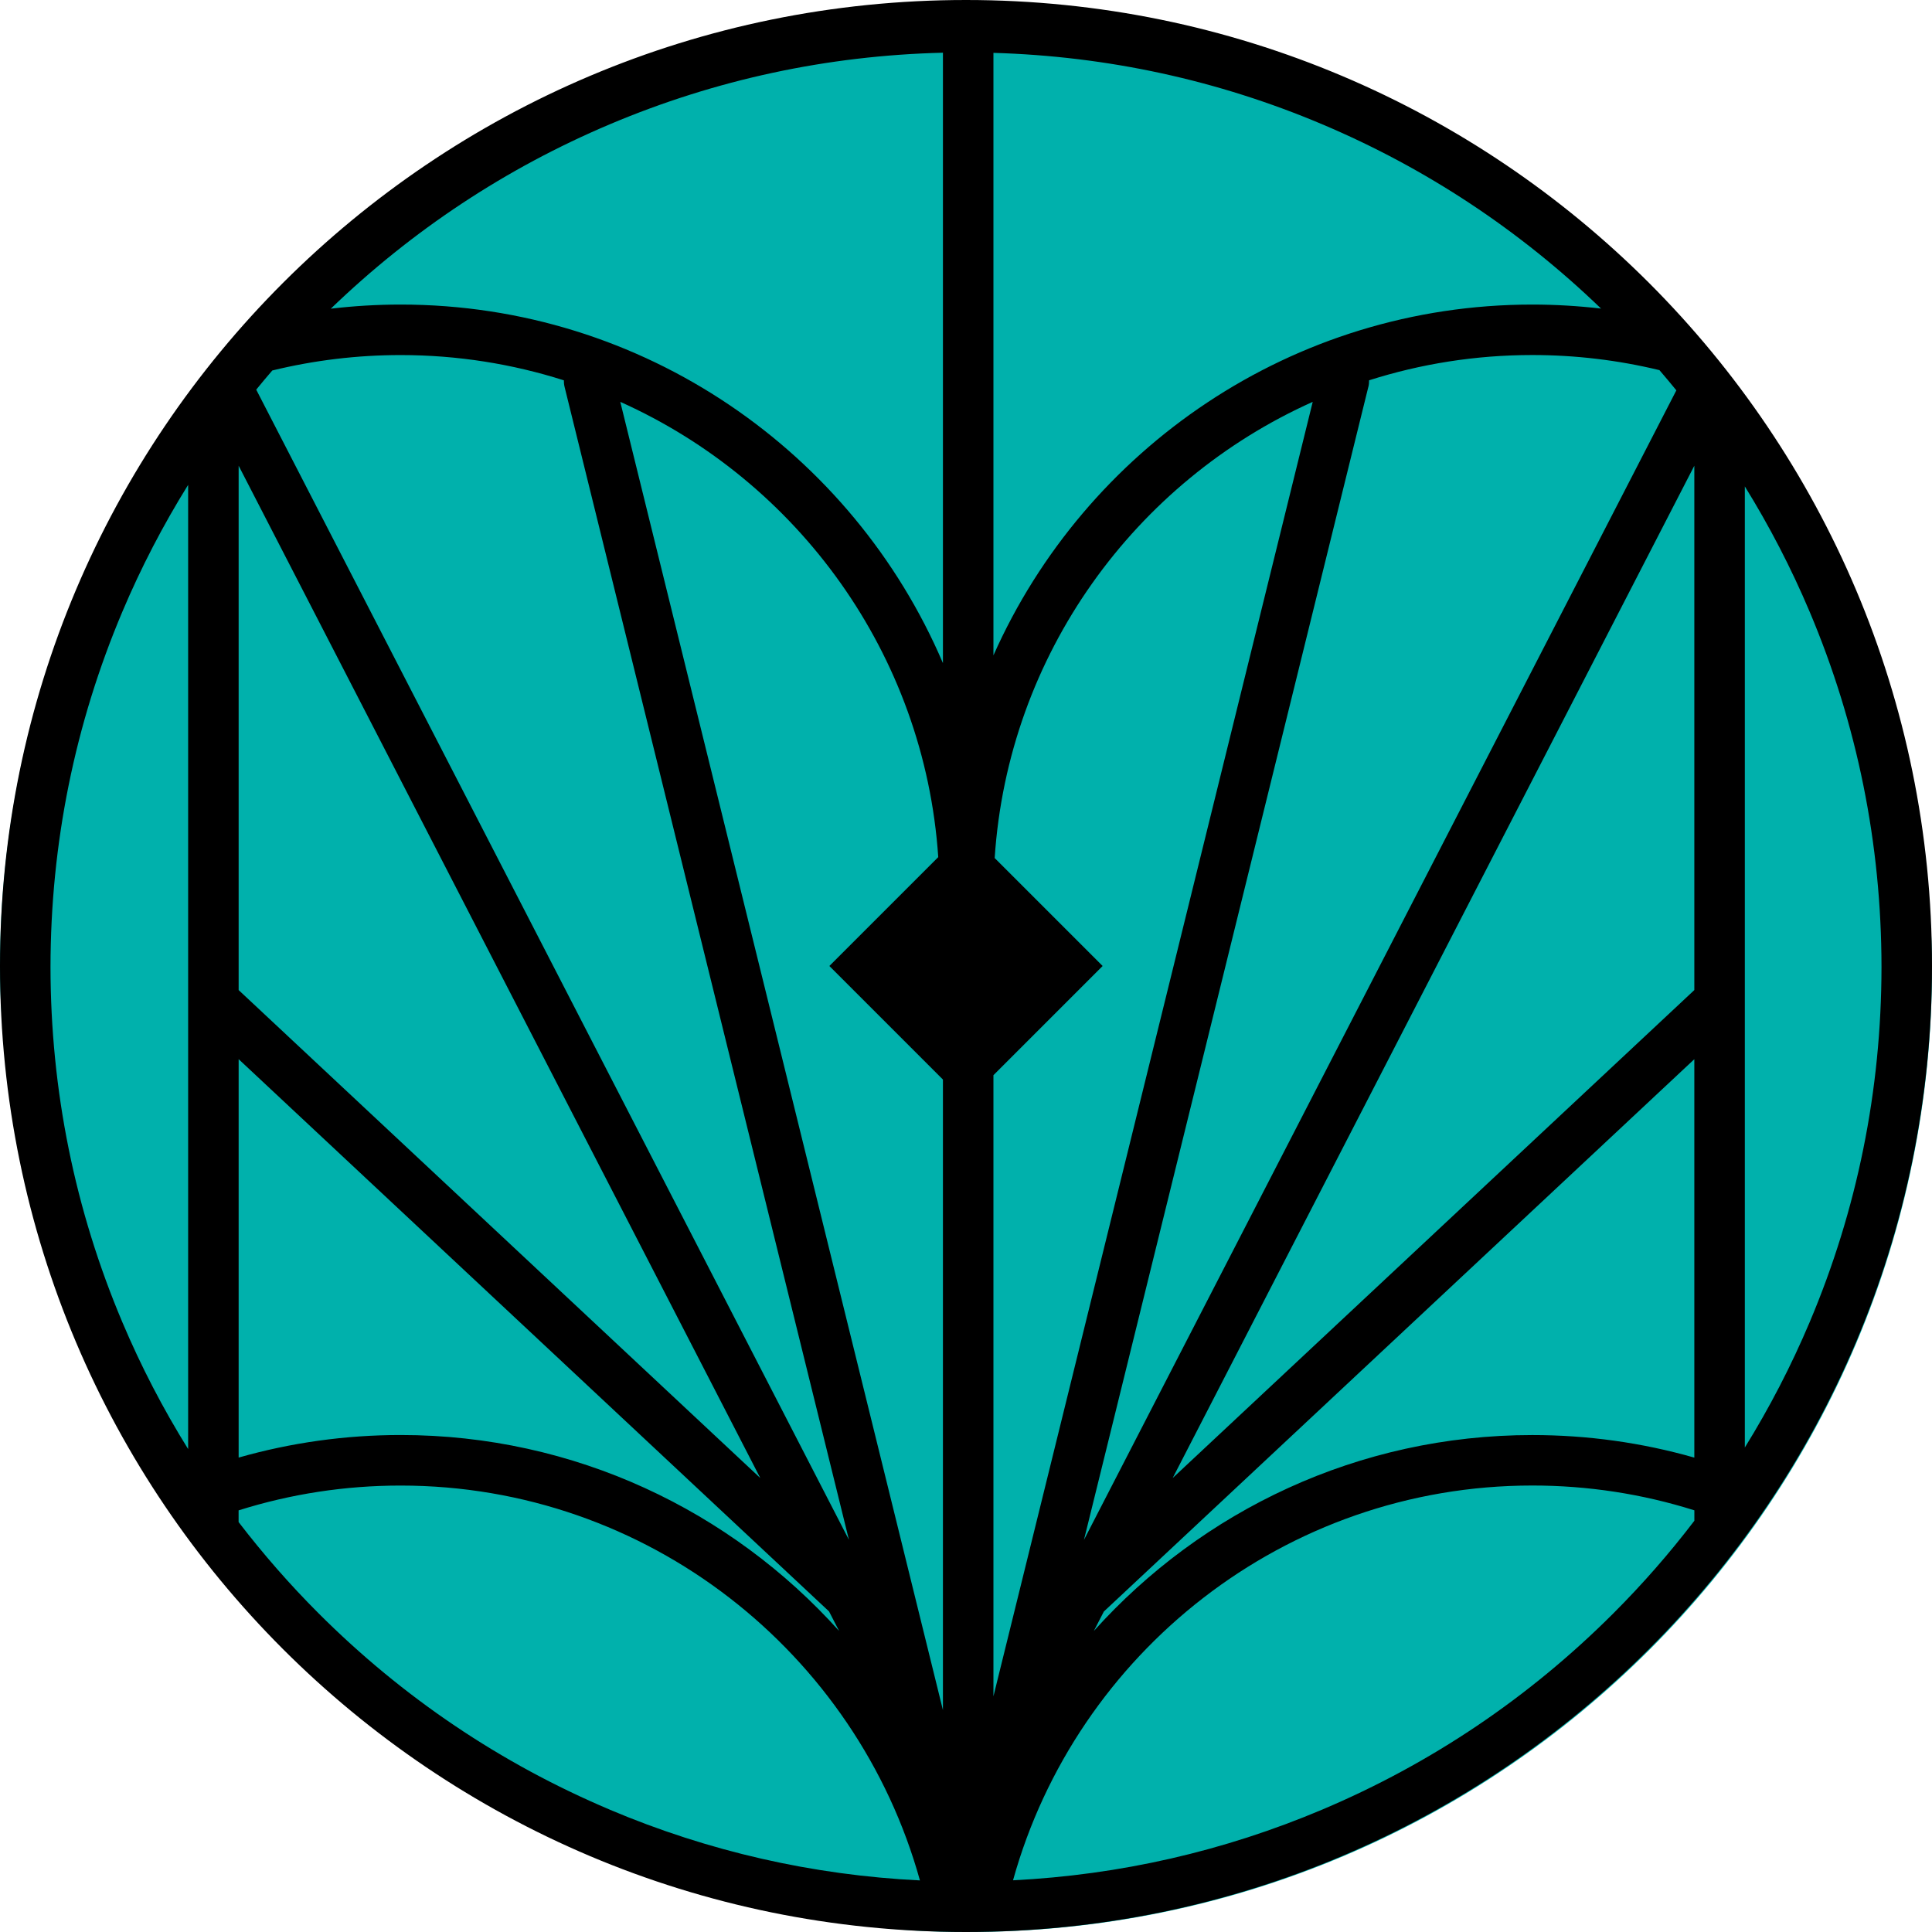
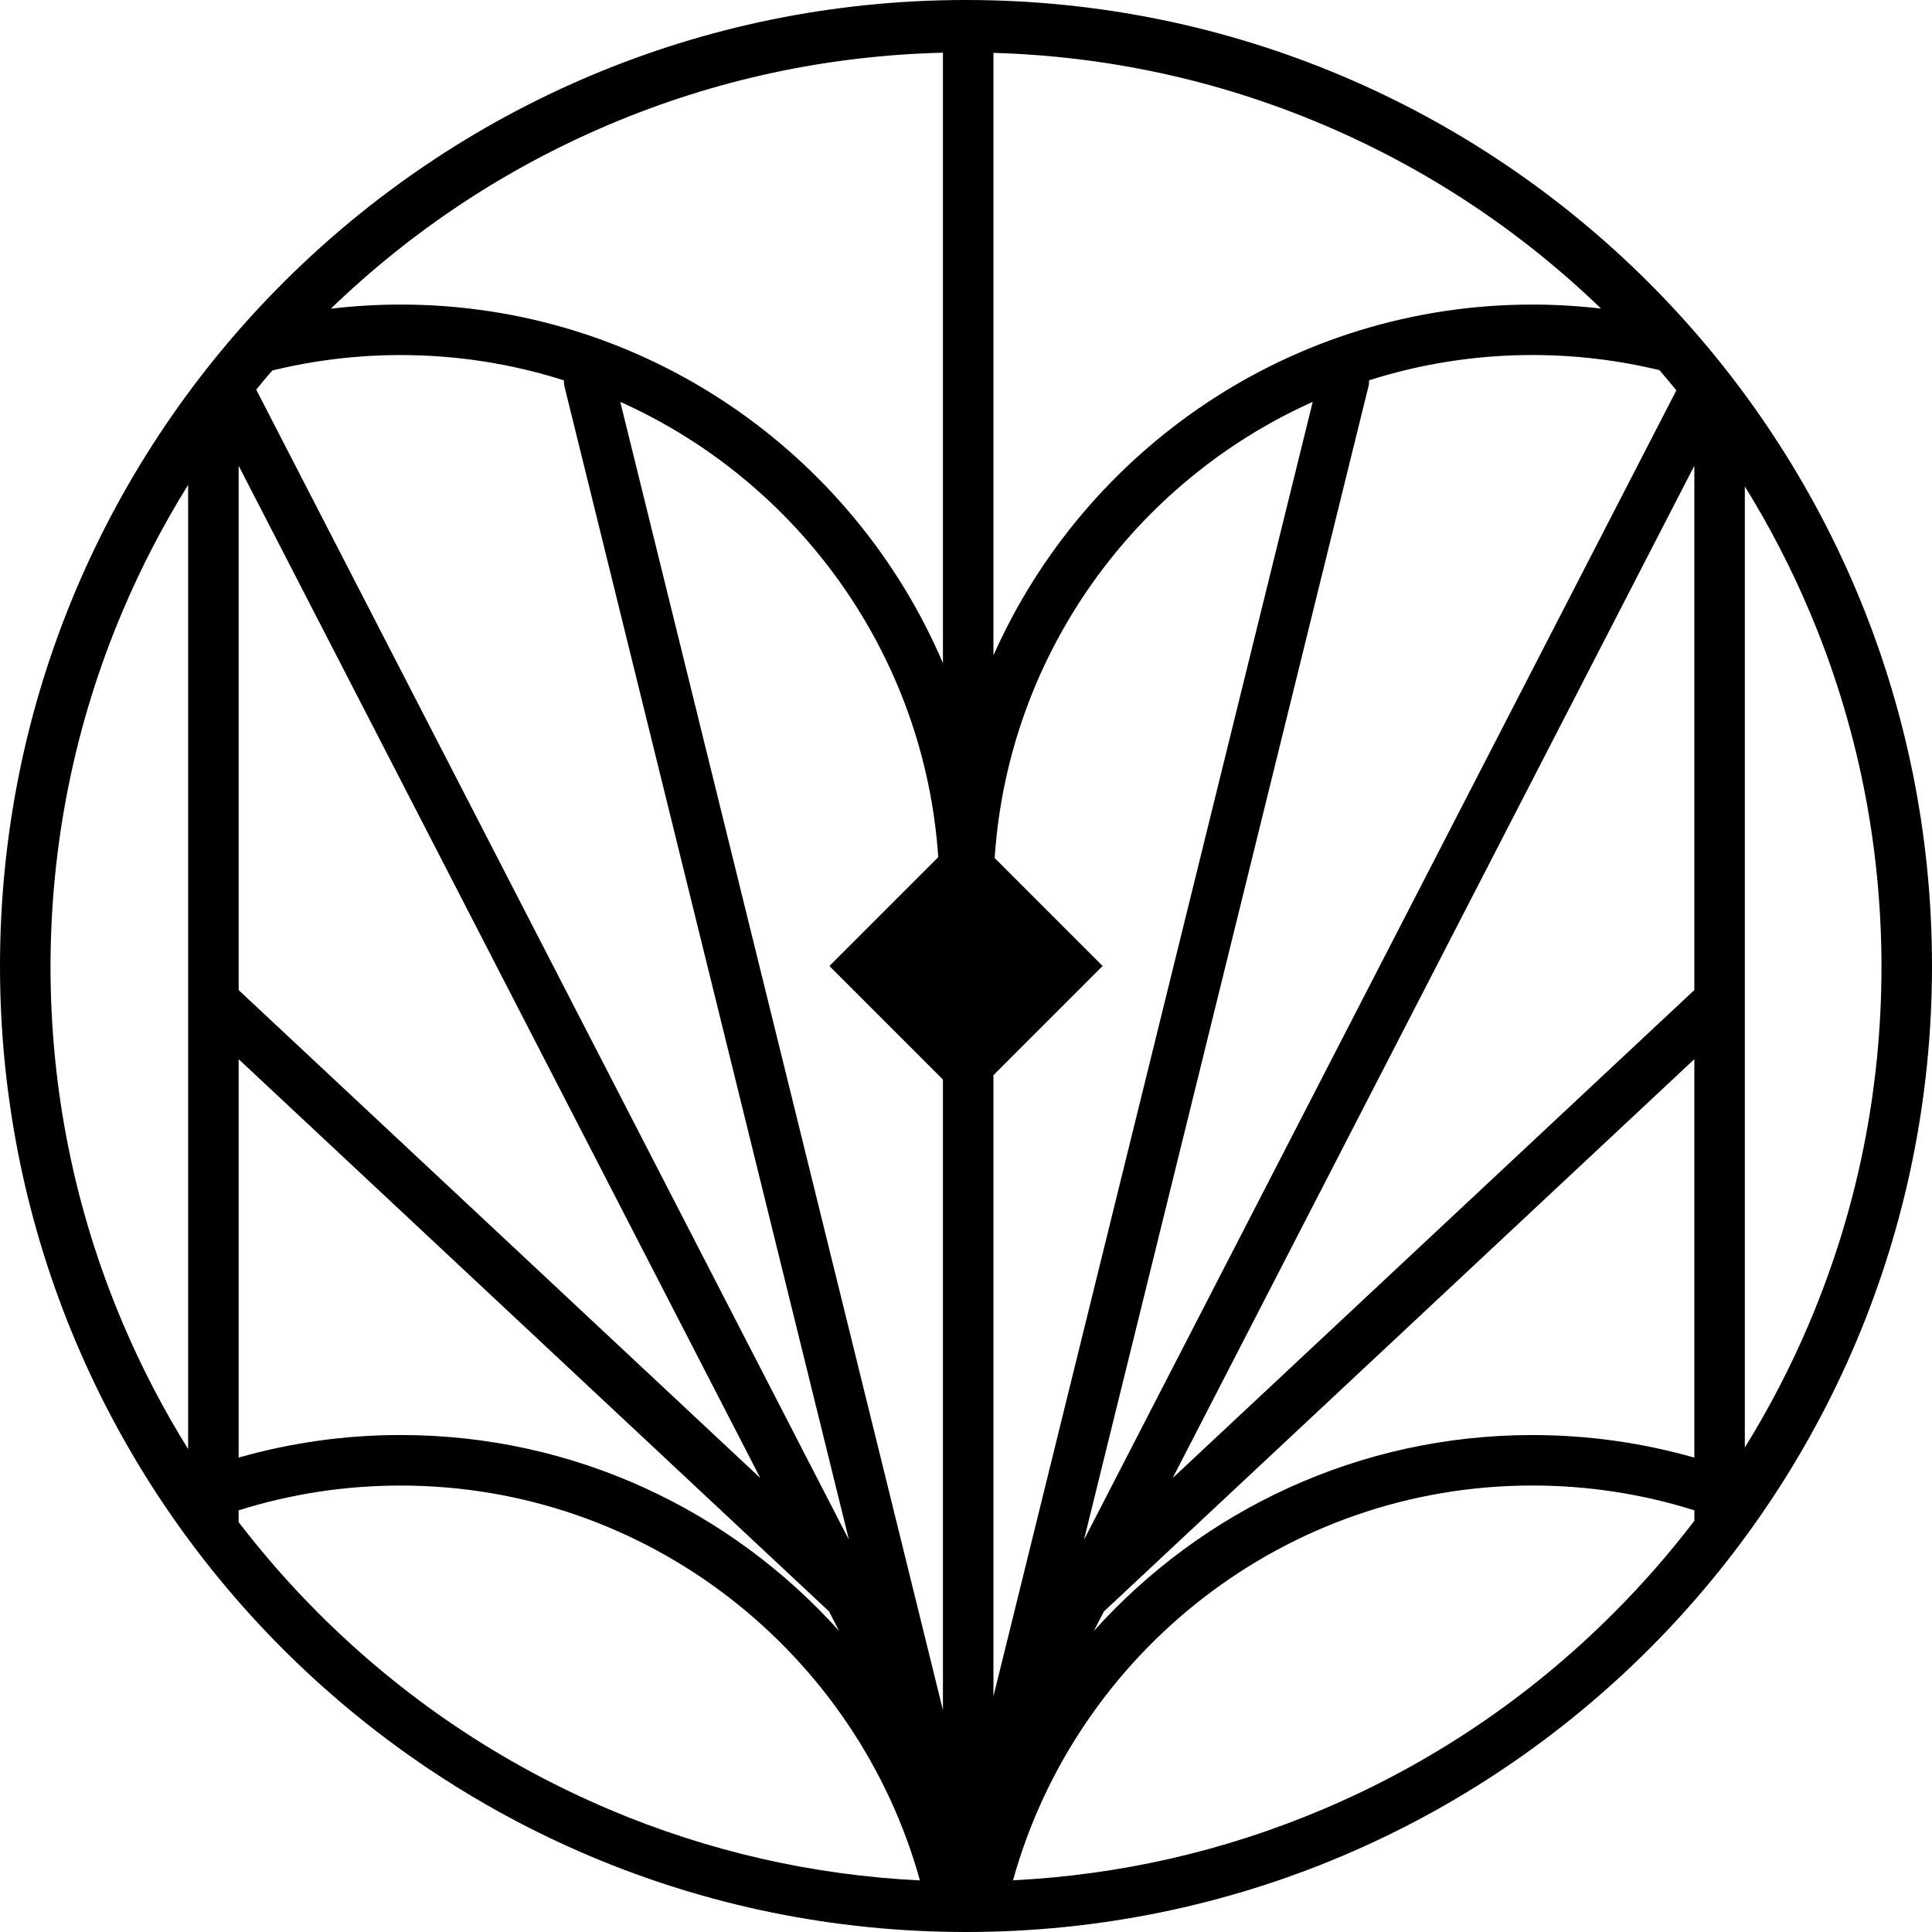
<svg xmlns="http://www.w3.org/2000/svg" id="Layer_1" data-name="Layer 1" viewBox="0 0 500 500">
  <defs>
    <style>      .cls-1 {        fill: #00b1ac;      }      .cls-1, .cls-2 {        stroke-width: 0px;      }      .cls-2 {        fill: #000;      }    </style>
  </defs>
-   <rect class="cls-1" x="0" y="1" width="500" height="499" rx="249.5" ry="249.5" />
-   <path class="cls-2" d="M250,0h0C111.93,0,0,111.93,0,250H0C0,388.07,111.93,500,250,500h0c138.07,0,250-111.93,250-250h0C500,111.93,388.07,0,250,0ZM414.36,79.86c-5.88-.68-11.82-1.04-17.8-1.04-62.14,0-115.71,37.36-139.46,90.79V13.68c29.48.86,58.09,7.06,85.12,18.5,26.85,11.36,51.09,27.39,72.13,47.68ZM257.1,278.26l28.26-28.26-27.94-27.94c3.48-52.68,36.34-97.46,82.31-118.06l-82.63,335.01v-160.76ZM354.14,100.11c.14-.56.19-1.13.18-1.69,13.33-4.24,27.52-6.54,42.23-6.54,11.17,0,22.19,1.32,32.91,3.91,1.49,1.72,2.94,3.47,4.38,5.23l-153.31,297.5,73.6-298.41ZM438.49,120.53v135.7l-135,126.28L438.49,120.53ZM285.69,417.05l152.8-142.93v103.11c-13.58-3.88-27.65-5.84-41.94-5.84-45.01,0-85.52,19.6-113.47,50.71l2.6-5.05ZM468.32,342.22c-4.77,11.28-10.37,22.08-16.76,32.4V125.88c6.38,10.31,11.99,21.12,16.76,32.4,12.32,29.13,18.58,60.07,18.61,91.97-.03,31.9-6.29,62.85-18.61,91.97ZM157.78,468.32c-28.21-11.93-53.55-29.02-75.32-50.78-7.46-7.46-14.36-15.36-20.71-23.63v-3.03c13.52-4.26,27.6-6.42,41.94-6.42,63.99,0,118.04,43.33,134.39,102.19-27.78-1.36-54.74-7.51-80.3-18.32ZM31.68,342.22c-12.32-29.13-18.58-60.07-18.61-91.97.03-31.9,6.29-62.85,18.61-91.97,4.83-11.42,10.52-22.36,17.01-32.8v249.54c-6.49-10.43-12.18-21.38-17.01-32.8ZM244.03,279.39v163.18L160.53,104c45.9,20.57,78.73,65.24,82.29,117.82l-28.18,28.18,29.39,29.39ZM219.71,398.52L66.31,100.84c1.36-1.67,2.75-3.33,4.16-4.96,10.82-2.64,21.95-3.99,33.23-3.99,14.72,0,28.91,2.3,42.23,6.54-.01.56.04,1.12.18,1.68l73.6,298.41ZM196.76,382.51l-135-126.28V120.53l135,261.98ZM214.56,417.05l2.6,5.04c-27.94-31.11-68.45-50.71-113.46-50.71-14.29,0-28.36,1.97-41.94,5.84v-103.11l152.8,142.93ZM244.03,171.61c-23.29-54.5-77.42-92.79-140.33-92.79-6.08,0-12.11.36-18.09,1.07,21.05-20.3,45.3-36.34,72.17-47.71,27.38-11.58,56.37-17.81,86.25-18.54v157.97ZM396.56,384.45c14.34,0,28.42,2.16,41.94,6.42v2.7c-6.41,8.4-13.4,16.4-20.96,23.96-21.76,21.76-47.1,38.85-75.32,50.78-25.48,10.78-52.36,16.92-80.05,18.31,16.35-58.85,70.4-102.17,134.38-102.17Z" />
+   <path class="cls-2" d="M250,0h0C111.93,0,0,111.93,0,250H0C0,388.07,111.93,500,250,500h0c138.07,0,250-111.93,250-250h0C500,111.93,388.07,0,250,0ZM414.36,79.86c-5.88-.68-11.82-1.04-17.8-1.04-62.14,0-115.71,37.36-139.46,90.79V13.68c29.48.86,58.09,7.06,85.12,18.5,26.85,11.36,51.09,27.39,72.13,47.68ZM257.1,278.26l28.26-28.26-27.94-27.94c3.48-52.68,36.34-97.46,82.31-118.06l-82.63,335.01v-160.76ZM354.14,100.11c.14-.56.19-1.13.18-1.69,13.33-4.24,27.52-6.54,42.23-6.54,11.17,0,22.19,1.32,32.91,3.91,1.49,1.72,2.94,3.47,4.38,5.23l-153.31,297.5,73.6-298.41ZM438.49,120.53v135.7l-135,126.28L438.49,120.53ZM285.69,417.05l152.8-142.93v103.11c-13.58-3.88-27.65-5.84-41.94-5.84-45.01,0-85.52,19.6-113.47,50.71l2.6-5.05ZM468.32,342.22c-4.77,11.28-10.37,22.08-16.76,32.4V125.88c6.38,10.31,11.99,21.12,16.76,32.4,12.32,29.13,18.58,60.07,18.61,91.97-.03,31.9-6.29,62.85-18.61,91.97ZM157.78,468.32c-28.21-11.93-53.55-29.02-75.32-50.78-7.46-7.46-14.36-15.36-20.71-23.63v-3.03c13.52-4.26,27.6-6.42,41.94-6.42,63.99,0,118.04,43.33,134.39,102.19-27.78-1.36-54.74-7.51-80.3-18.32ZM31.68,342.22c-12.32-29.13-18.58-60.07-18.61-91.97.03-31.9,6.29-62.85,18.61-91.97,4.83-11.42,10.52-22.36,17.01-32.8v249.54c-6.49-10.43-12.18-21.38-17.01-32.8ZM244.03,279.39v163.18L160.53,104c45.9,20.57,78.73,65.24,82.29,117.82l-28.18,28.18,29.39,29.39M219.71,398.52L66.31,100.84c1.36-1.67,2.75-3.33,4.16-4.96,10.82-2.64,21.95-3.99,33.23-3.99,14.72,0,28.91,2.3,42.23,6.54-.01.56.04,1.12.18,1.68l73.6,298.41ZM196.76,382.51l-135-126.28V120.53l135,261.98ZM214.56,417.05l2.6,5.04c-27.94-31.11-68.45-50.71-113.46-50.71-14.29,0-28.36,1.97-41.94,5.84v-103.11l152.8,142.93ZM244.03,171.61c-23.29-54.5-77.42-92.79-140.33-92.79-6.08,0-12.11.36-18.09,1.07,21.05-20.3,45.3-36.34,72.17-47.71,27.38-11.58,56.37-17.81,86.25-18.54v157.97ZM396.56,384.45c14.34,0,28.42,2.16,41.94,6.42v2.7c-6.41,8.4-13.4,16.4-20.96,23.96-21.76,21.76-47.1,38.85-75.32,50.78-25.48,10.78-52.36,16.92-80.05,18.31,16.35-58.85,70.4-102.17,134.38-102.17Z" />
</svg>